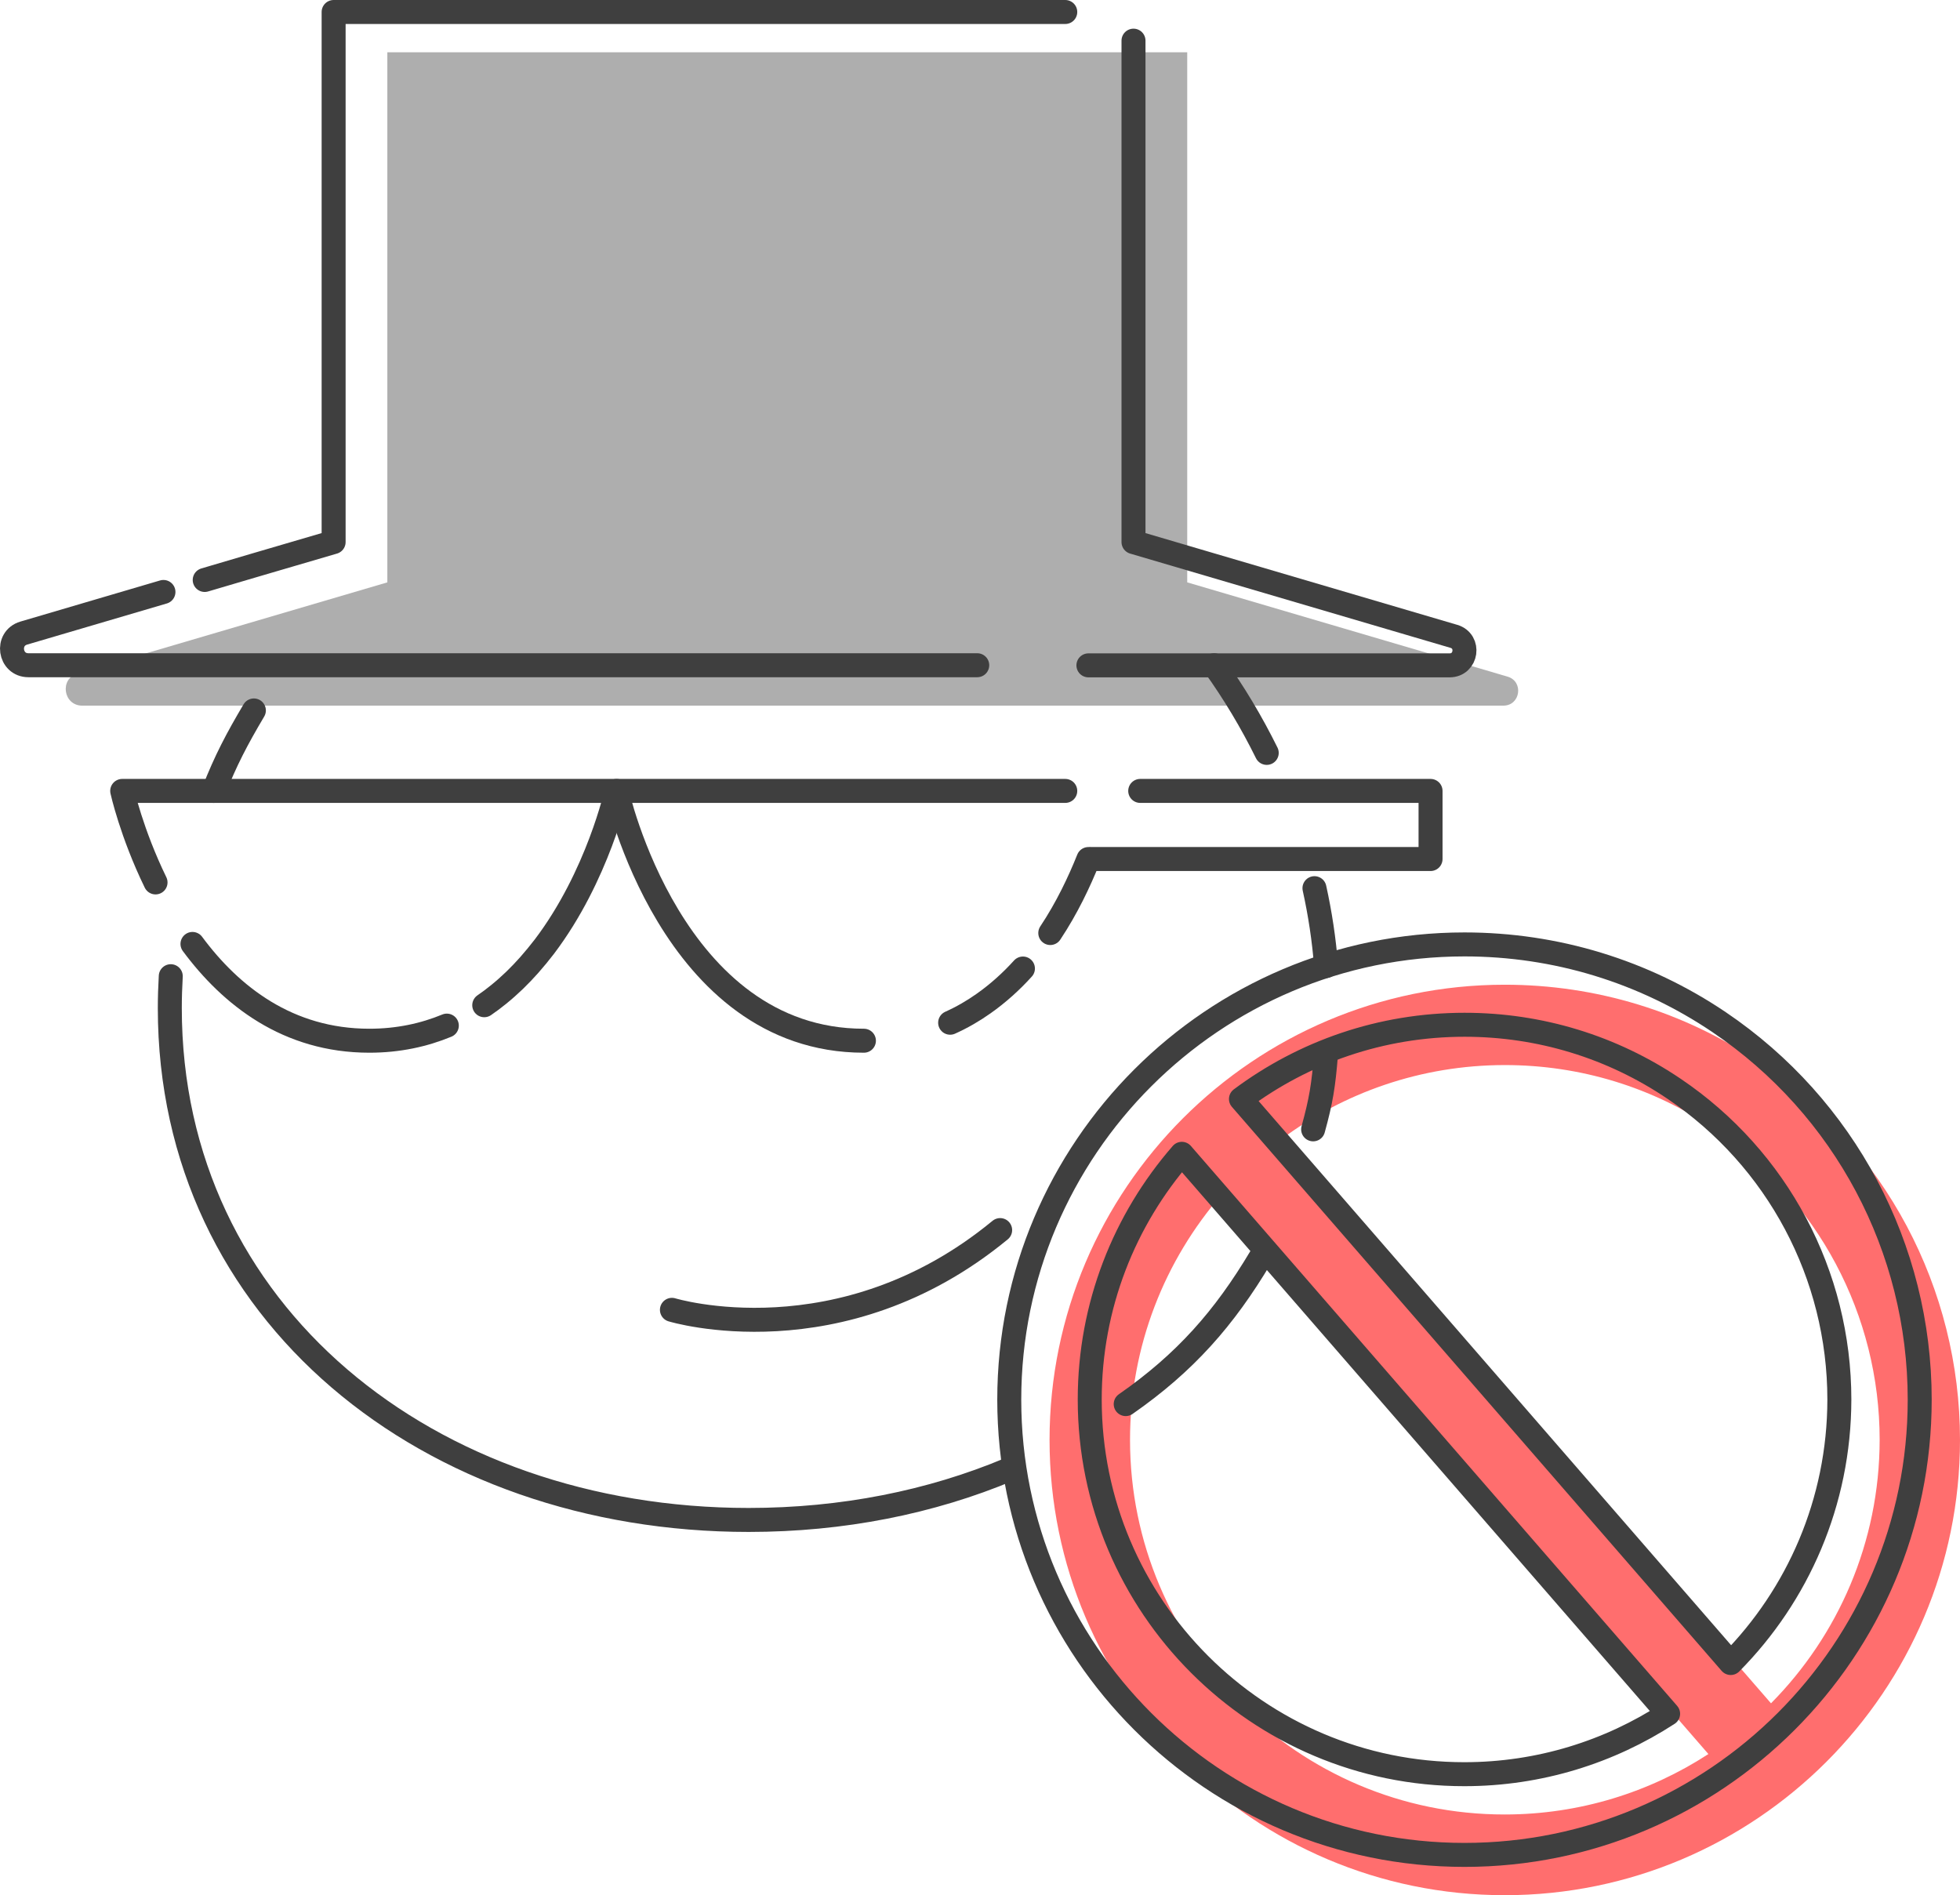
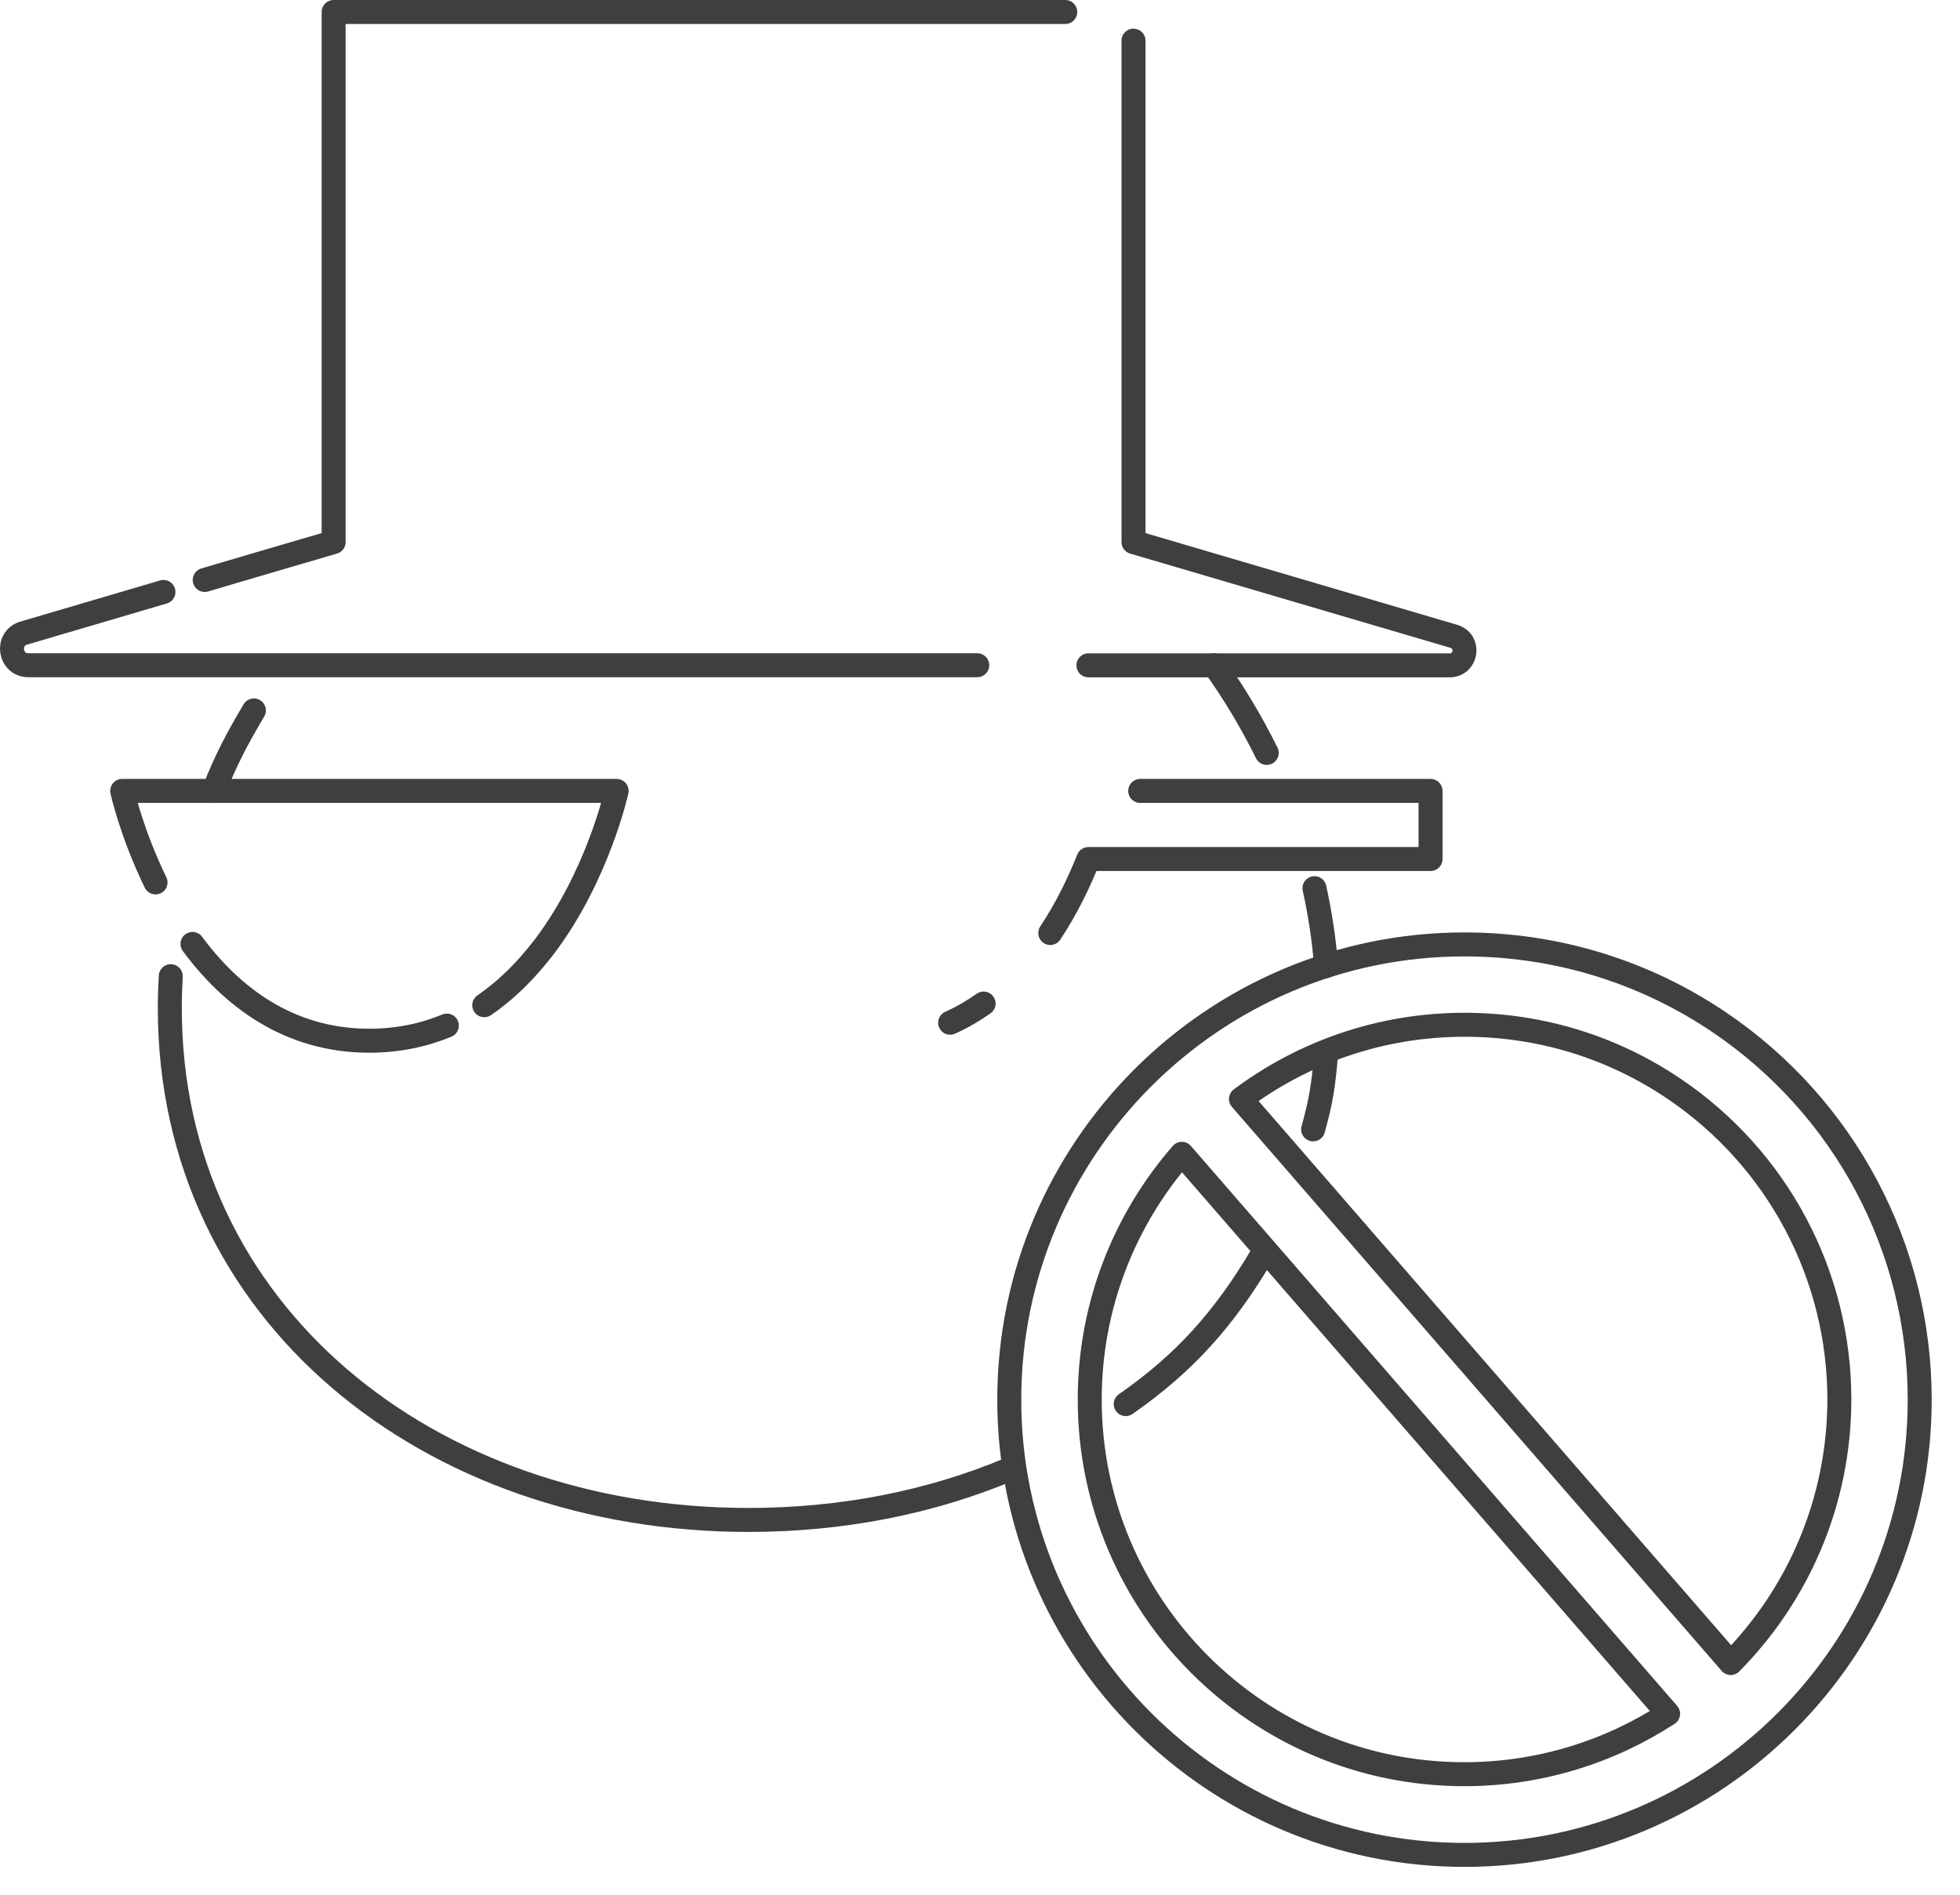
<svg xmlns="http://www.w3.org/2000/svg" version="1.1" id="レイヤー_1" x="0px" y="0px" viewBox="0 0 163.44 158.02" style="enable-background:new 0 0 163.44 158.02;" xml:space="preserve">
  <style type="text/css">
	.st0{opacity:0.57;fill:#FF0000;}
	.st1{fill:#AEAEAE;}
	.st2{fill:none;stroke:#3F3F3F;stroke-width:2;stroke-linecap:round;stroke-linejoin:round;stroke-miterlimit:10;}
</style>
  <g>
-     <path class="st0" d="M146.71,88.59c-6.28-4.24-13.62-6.48-21.23-6.48c-20.93,0-37.96,17.03-37.96,37.96s17.03,37.96,37.96,37.96   s37.96-17.03,37.96-37.96C163.44,107.43,157.19,95.67,146.71,88.59z M94.23,120.06c0-7.83,2.9-15,7.68-20.49l40.55,46.69   c-4.89,3.18-10.73,5.04-16.99,5.04C108.25,151.31,94.23,137.29,94.23,120.06z M147.68,142.03L106.84,95   c5.21-3.89,11.66-6.19,18.65-6.19c6.26,0,12.3,1.84,17.47,5.34c8.63,5.83,13.78,15.52,13.78,25.91   C156.73,128.62,153.27,136.38,147.68,142.03z" />
-     <path class="st1" d="M6.46,56.16l25.84-7.6V4.36H99v44.2l26.71,7.86c1.37,0.4,1.08,2.42-0.35,2.42H6.85   C5.27,58.83,4.95,56.6,6.46,56.16z" />
    <path class="st2" d="M40.38,83.82c0.41-0.28,0.81-0.58,1.19-0.89c0.93-0.75,1.78-1.58,2.56-2.46c0.44-0.5,0.86-1.01,1.26-1.53   c4.48-5.91,6.03-12.99,6.03-12.99H10.19c0,0,0.77,3.5,2.78,7.63" />
    <path class="st2" d="M16.05,78.71c3.2,4.32,7.95,8.07,14.75,8.07c2.4,0,4.55-0.47,6.46-1.26" />
    <path class="st2" d="M87.58,77.8c1.39-2.09,2.42-4.27,3.18-6.17" />
-     <path class="st2" d="M79.23,85.28c1-0.45,1.93-0.99,2.79-1.6c1.22-0.86,2.31-1.85,3.28-2.92" />
-     <path class="st2" d="M88.83,65.95h-6.16h-5.08H51.42c0,0,4.57,20.83,20.62,20.83" />
+     <path class="st2" d="M79.23,85.28c1-0.45,1.93-0.99,2.79-1.6" />
    <polyline class="st2" points="17.07,48.36 21.17,47.15 27.82,45.2 27.82,1 88.83,1  " />
    <path class="st2" d="M81.49,55.47h-8.11H2.37c-1.58,0-1.9-2.23-0.39-2.68l11.65-3.43" />
    <path class="st2" d="M94.52,3.39v11.44v4.4v5.28v4.5V45.2l26.71,7.86c1.37,0.4,1.08,2.42-0.35,2.42H90.76" />
    <path class="st2" d="M17.82,65.95c1.01-2.57,1.94-4.33,3.35-6.71" />
    <path class="st2" d="M84.16,122.52c-6.53,2.74-13.91,4.22-21.73,4.22c-26.66,0-48.27-17.25-48.27-42.68c0-0.89,0.03-1.78,0.08-2.66   " />
    <path class="st2" d="M105.12,104.84c-3.03,5.08-6.29,8.79-11.25,12.24" />
    <path class="st2" d="M110.57,87.94c-0.21,2.59-0.41,3.84-1.07,6.23" />
    <path class="st2" d="M109.61,74.06c0.47,2.13,0.8,4.3,0.97,6.49" />
    <path class="st2" d="M101.25,55.47c1.66,2.31,3.12,4.76,4.38,7.31" />
    <path class="st2" d="M143.35,85.23c-6.28-4.24-13.62-6.48-21.23-6.48c-20.93,0-37.96,17.03-37.96,37.96s17.03,37.96,37.96,37.96   s37.96-17.03,37.96-37.96C160.08,104.07,153.83,92.31,143.35,85.23z M90.87,116.7c0-7.83,2.9-15,7.68-20.49l40.55,46.69   c-4.89,3.18-10.73,5.04-16.99,5.04C104.89,147.95,90.87,133.93,90.87,116.7z M144.32,138.67l-40.84-47.03   c5.21-3.89,11.66-6.19,18.65-6.19c6.26,0,12.3,1.84,17.47,5.34c8.63,5.83,13.78,15.52,13.78,25.91   C153.37,125.26,149.91,133.03,144.32,138.67z" />
    <polyline class="st2" points="95.08,65.95 99.14,65.95 103.44,65.95 107.11,65.95 109.5,65.95 113.29,65.95 119.29,65.95    119.29,67.47 119.29,69.19 119.29,71.63 118.4,71.63 115.27,71.63 106.18,71.63 104.27,71.63 101.25,71.63 98.65,71.63    91.04,71.63  " />
-     <path class="st2" d="M56.03,109.22c0,0,14.08,4.3,27.37-6.65" />
-     <path class="st2" d="M17.82,65.95" />
  </g>
</svg>